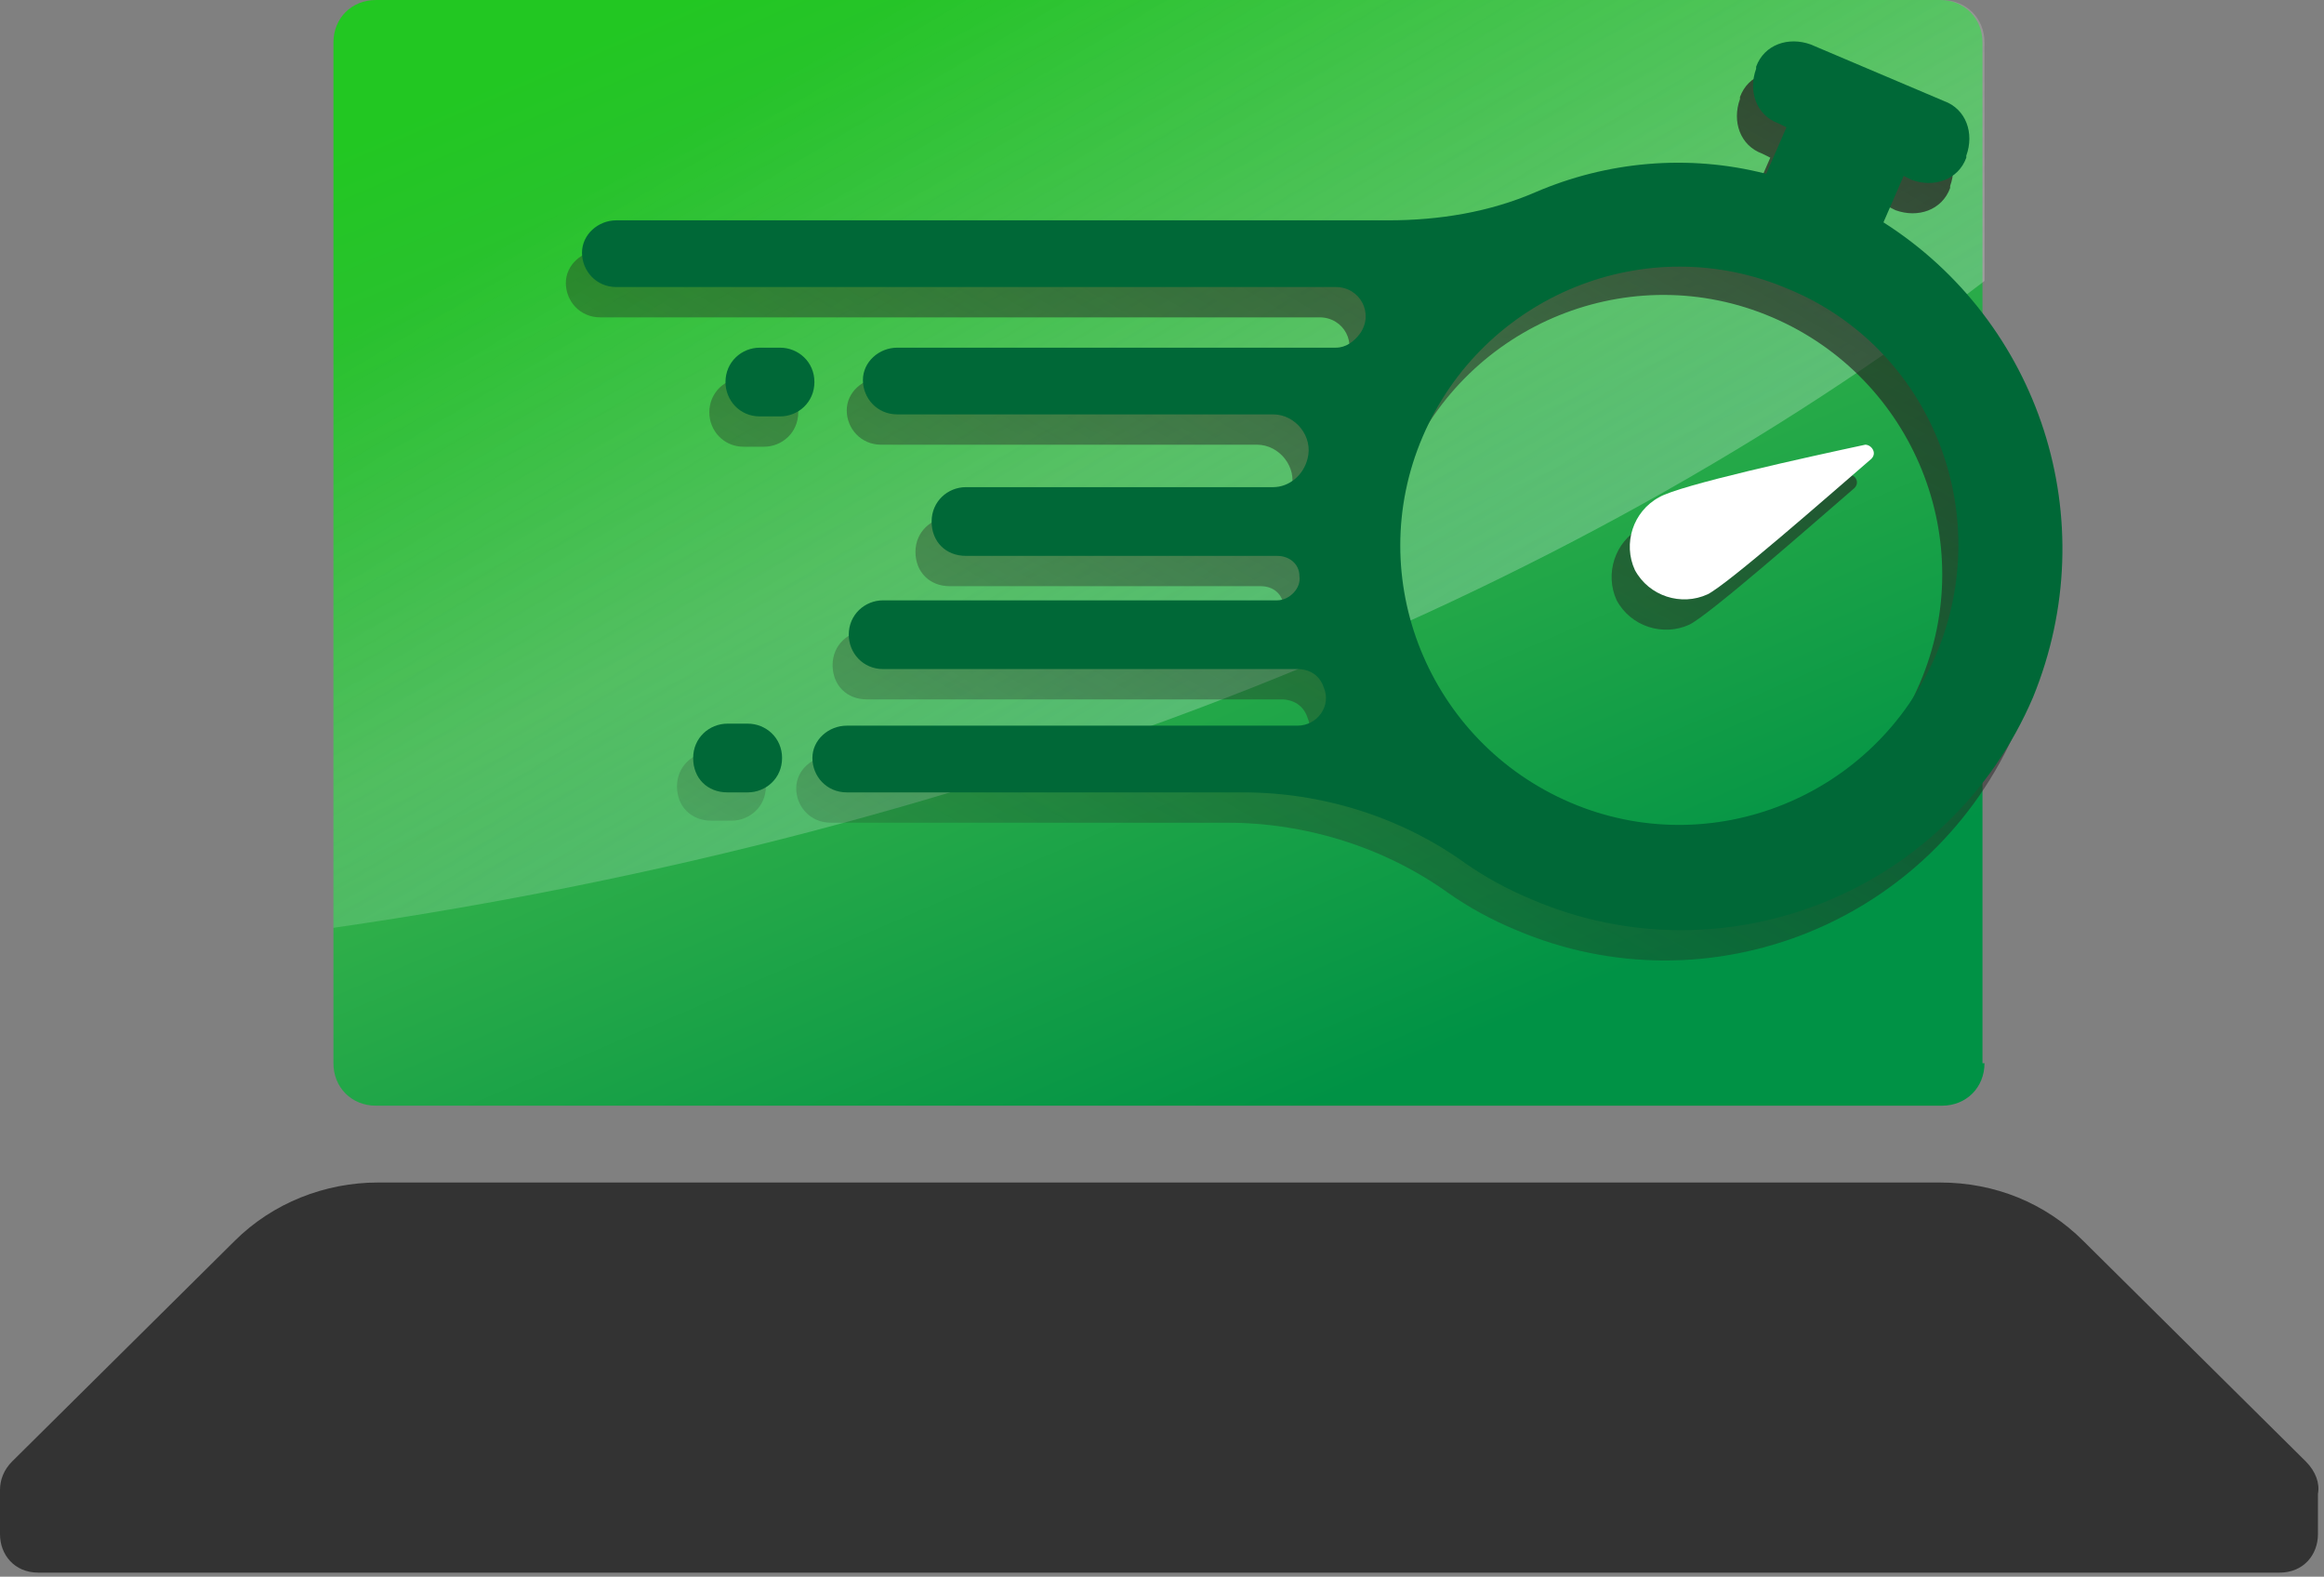
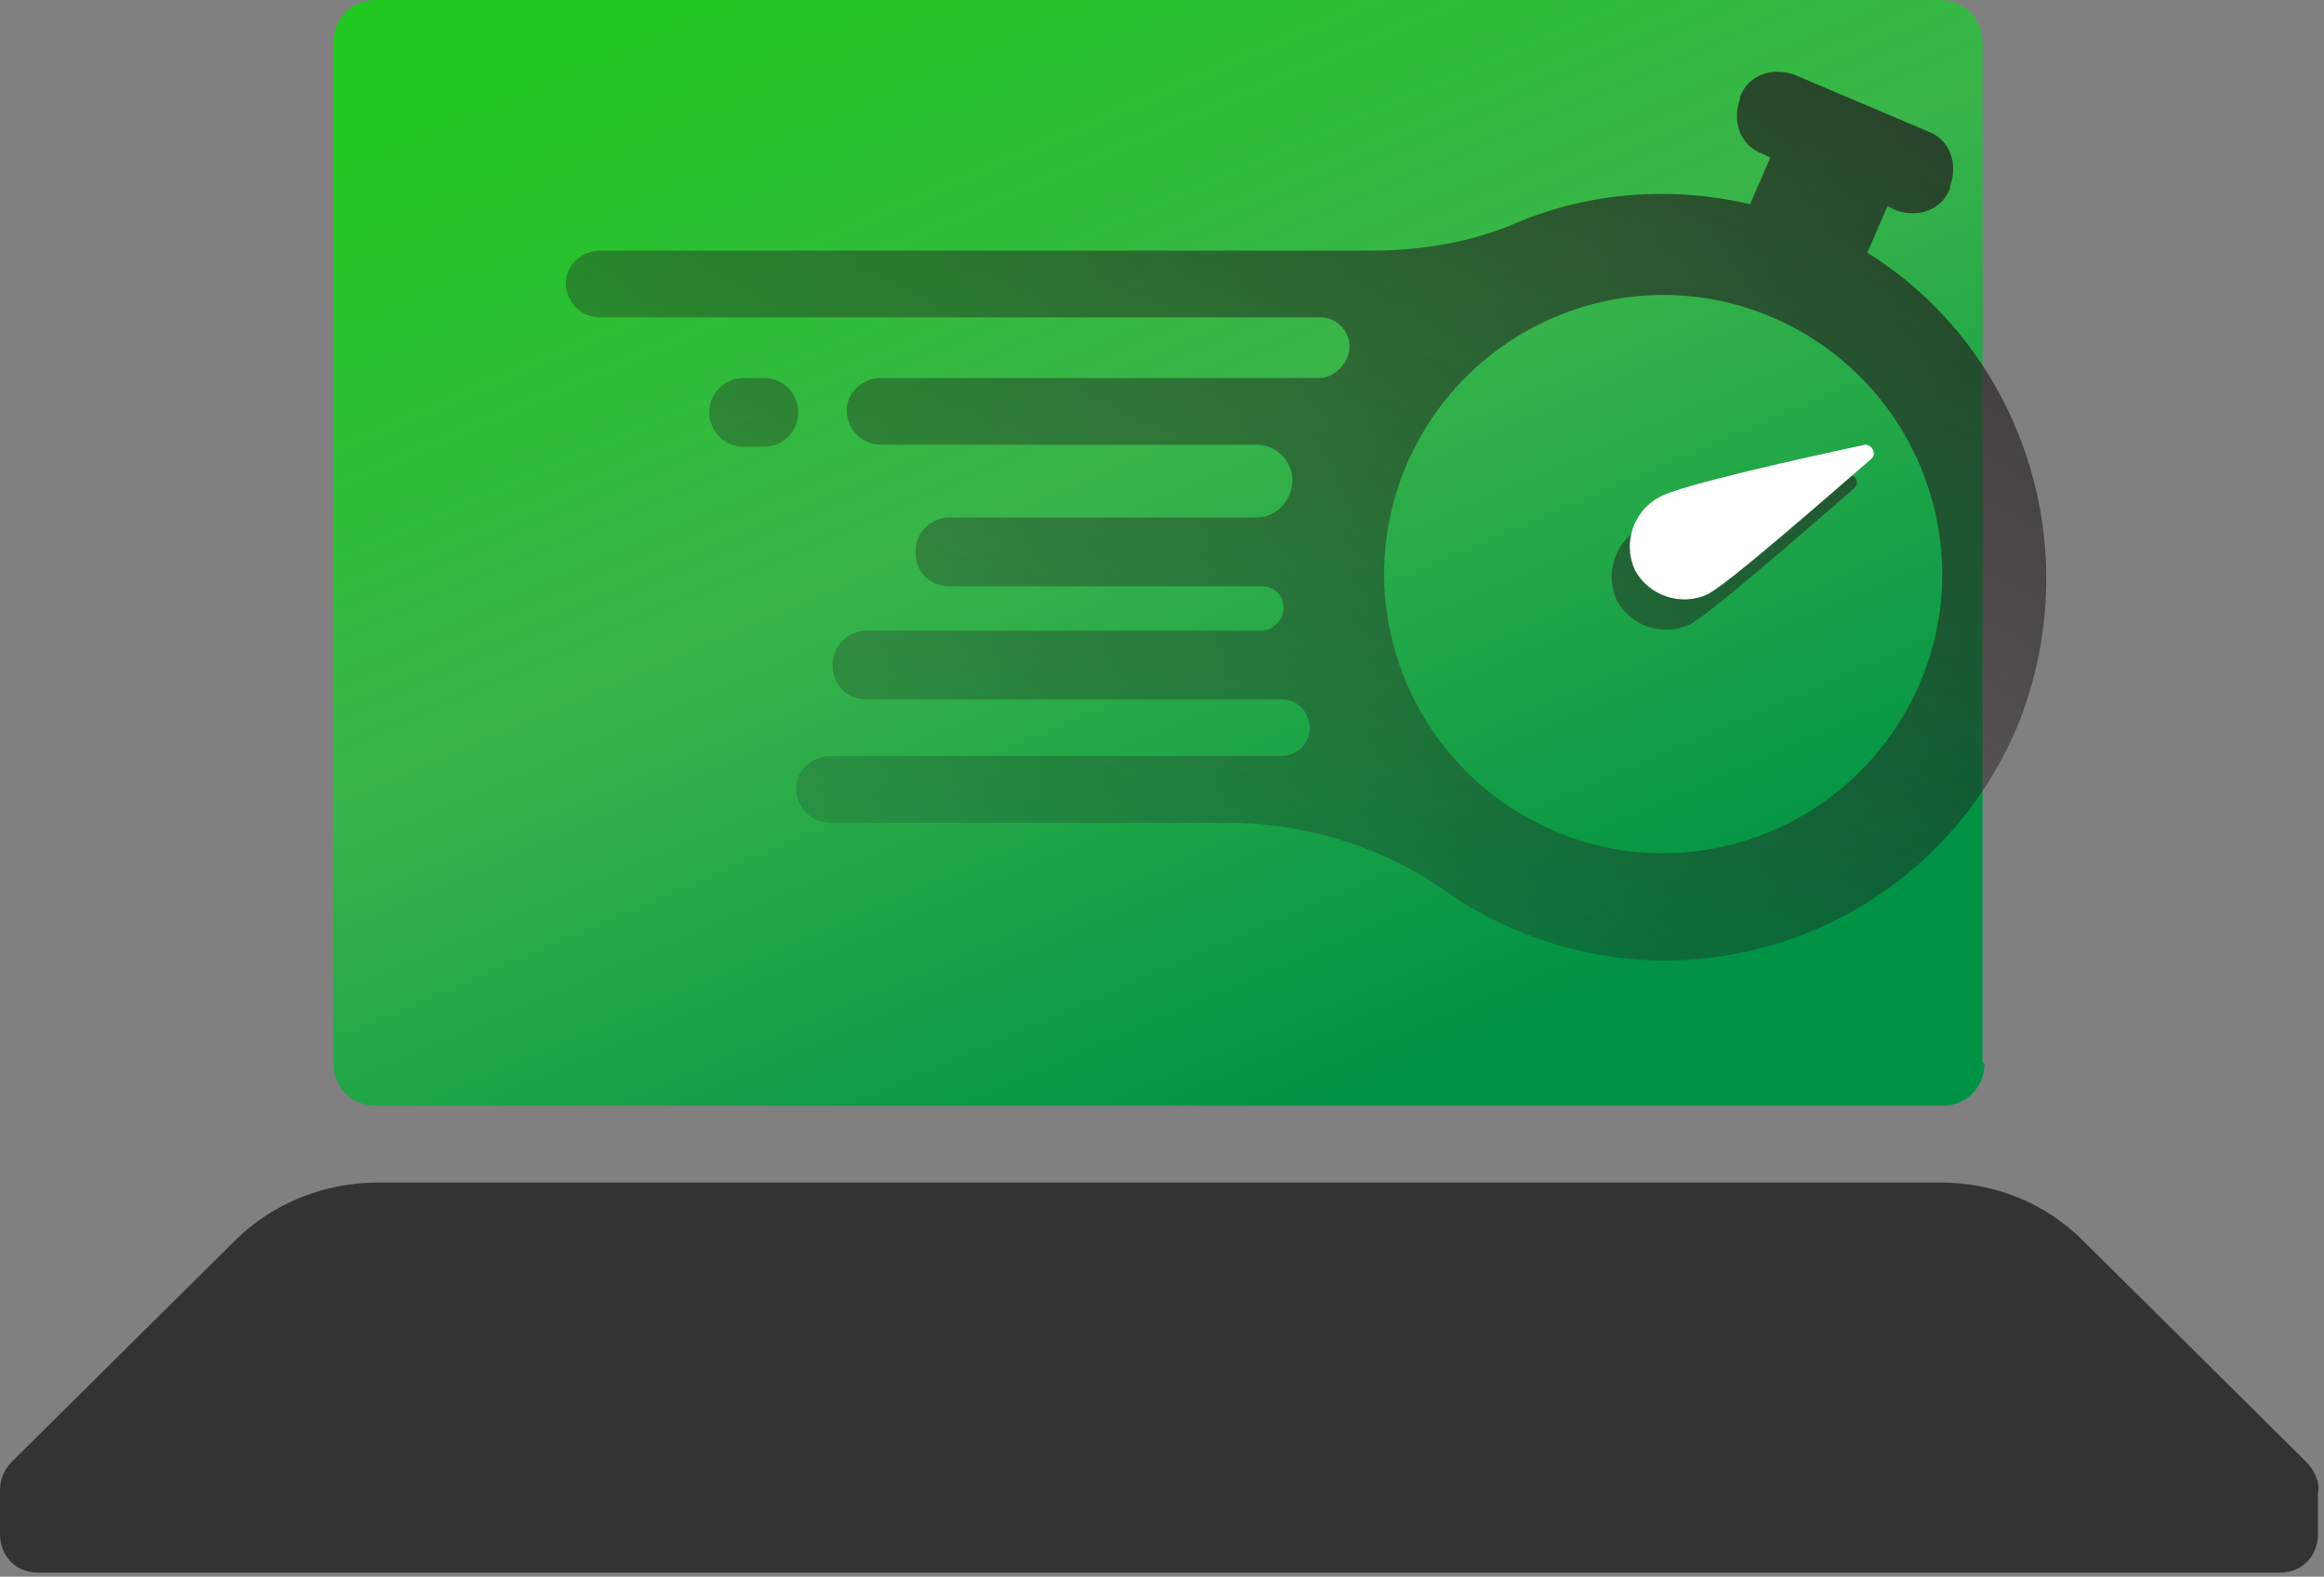
<svg xmlns="http://www.w3.org/2000/svg" viewBox="0 0 115 78" width="115" height="78">
  <rect x="0" y="0" width="115" height="78" fill="#808080" stroke="none" />
  <title>image</title>
  <defs>
    <linearGradient id="g1" x2="1" gradientUnits="userSpaceOnUse" gradientTransform="matrix(25.319,57.588,-67.293,29.586,43.351,-4.461)">
      <stop offset=".004" stop-color="#22c722" />
      <stop offset=".472" stop-color="#39b54a" />
      <stop offset="1" stop-color="#009245" />
    </linearGradient>
    <linearGradient id="g2" x2="1" gradientUnits="userSpaceOnUse" gradientTransform="matrix(33.504,56.046,-96.524,57.701,43.434,.466)">
      <stop offset="0" stop-color="#fdfdfe" stop-opacity="0" />
      <stop offset=".91" stop-color="#fdfdfe" stop-opacity=".91" />
      <stop offset="1" stop-color="#fdfdfe" stop-opacity="1" />
    </linearGradient>
    <linearGradient id="g3" x2="1" gradientUnits="userSpaceOnUse" gradientTransform="matrix(-48.9,87.624,-114.168,-63.714,91.623,-24.891)">
      <stop offset="0" stop-color="#231f20" stop-opacity="1" />
      <stop offset=".09" stop-color="#231f20" stop-opacity=".91" />
      <stop offset="1" stop-color="#231f20" stop-opacity="0" />
    </linearGradient>
    <linearGradient id="g4" x2="1" gradientUnits="userSpaceOnUse" gradientTransform="matrix(-48.9,87.623,-66.378,-37.044,108.817,-15.296)">
      <stop offset="0" stop-color="#231f20" stop-opacity="1" />
      <stop offset=".09" stop-color="#231f20" stop-opacity=".91" />
      <stop offset="1" stop-color="#231f20" stop-opacity="0" />
    </linearGradient>
    <linearGradient id="g5" x2="1" gradientUnits="userSpaceOnUse" gradientTransform="matrix(-48.901,87.624,-96.371,-53.782,69.449,-37.266)">
      <stop offset="0" stop-color="#231f20" stop-opacity="1" />
      <stop offset=".09" stop-color="#231f20" stop-opacity=".91" />
      <stop offset="1" stop-color="#231f20" stop-opacity="0" />
    </linearGradient>
    <linearGradient id="g6" x2="1" gradientUnits="userSpaceOnUse" gradientTransform="matrix(-48.901,87.624,-95.915,-53.528,76.127,-33.54)">
      <stop offset="0" stop-color="#231f20" stop-opacity="1" />
      <stop offset=".09" stop-color="#231f20" stop-opacity=".91" />
      <stop offset="1" stop-color="#231f20" stop-opacity="0" />
    </linearGradient>
  </defs>
  <style>		.s0 { fill: url(#g1) } 		.s1 { opacity: .4;fill: url(#g2) } 		.s2 { fill: #333333 } 		.s3 { fill: url(#g3) } 		.s4 { fill: url(#g4) } 		.s5 { fill: url(#g5) } 		.s6 { fill: url(#g6) } 		.s7 { fill: #006837 } 		.s8 { fill: #ffffff } 	</style>
  <g>
    <path class="s0" d="m98.2 52.6c0 1.2-0.9 2.1-2.1 2.1h-77.5c-1.2 0-2.1-0.9-2.1-2.1v-50.5c0-1.2 0.9-2.1 2.1-2.1h77.4c1.2 0 2.1 0.9 2.1 2.1v50.5z" />
-     <path class="s1" d="m98.2 13.9v-11.8c0-1.2-0.9-2.1-2.1-2.1h-77.5c-1.2 0-2.1 0.9-2.1 2.1v43.8c32.6-4.7 61.1-16.2 81.7-32z" />
    <path class="s2" d="m114.7 73.9c0.1-0.5-0.1-1.1-0.6-1.6l-11-10.9c-1.9-1.9-4.4-2.9-7.1-2.9h-77.3c-2.6 0-5.2 1-7.1 2.9l-11 10.9c-0.4 0.4-0.6 0.9-0.6 1.4v2.2c0 1 0.7 1.9 1.9 1.9h110.9c1.2 0 1.9-0.9 1.9-1.9z" />
    <g>
      <path class="s3" d="m92.4 12.5l1-2.3 0.4 0.2c1.1 0.4 2.3 0 2.7-1.1v-0.1c0.4-1.1 0-2.3-1.1-2.7l-6.6-2.8c-1.1-0.4-2.3 0-2.7 1.1v0.1c-0.4 1.1 0 2.3 1.1 2.7l0.4 0.2-1 2.3c-3.9-0.9-7.9-0.6-11.5 0.9-2.3 1-4.8 1.4-7.3 1.4h-38.1c-0.9 0-1.7 0.7-1.7 1.6 0 0.9 0.7 1.7 1.7 1.7h35.6c1.2 0 1.9 1.3 1.2 2.3-0.3 0.4-0.7 0.7-1.2 0.7h-21.7c-0.9 0-1.7 0.7-1.7 1.6 0 0.9 0.7 1.7 1.7 1.7h18.6c1.1 0 2 1.1 1.7 2.2-0.2 0.8-0.9 1.4-1.7 1.4h-15.2c-0.9 0-1.7 0.7-1.7 1.7 0 1 0.7 1.7 1.7 1.7h15.4c0.6 0 1.1 0.4 1.1 1 0.1 0.6-0.5 1.2-1.1 1.2h-19.5c-0.9 0-1.7 0.7-1.7 1.7 0 1 0.7 1.7 1.7 1.7h20.5c0.6 0 1.1 0.3 1.3 0.9 0.4 0.9-0.3 1.9-1.3 1.9h-22.3c-0.9 0-1.7 0.7-1.7 1.6 0 0.9 0.7 1.7 1.7 1.7h19.6c3.9 0 7.8 1.2 11 3.5q1.5 1.05 3.3 1.8c9.6 4.1 20.7-0.4 24.8-10 3.6-8.8 0.3-18.7-7.4-23.5zm2.6 21.3c-3 7-11.1 10.3-18.1 7.3-7-3-10.3-11.1-7.3-18.1 3-7 11.1-10.3 18.1-7.3 7 3 10.3 11.1 7.3 18.1z" />
      <path class="s4" d="m91.4 23.5c-2.8 0.6-9.2 2-10.2 2.6-1.3 0.7-1.8 2.3-1.2 3.6 0.7 1.3 2.3 1.8 3.6 1.2 1-0.5 5.9-4.8 8.1-6.7 0.4-0.3 0.1-0.8-0.3-0.7z" />
      <path class="s5" d="m37.8 18.7h-1c-0.9 0-1.7 0.7-1.7 1.7 0 0.9 0.7 1.7 1.7 1.7h1c0.9 0 1.7-0.7 1.7-1.7 0-1-0.8-1.7-1.7-1.7z" />
-       <path class="s6" d="m36.2 37.2h-1c-0.9 0-1.7 0.7-1.7 1.7 0 1 0.7 1.7 1.7 1.7h1c0.9 0 1.7-0.7 1.7-1.7 0-1-0.8-1.7-1.7-1.7z" />
    </g>
    <g>
-       <path class="s7" d="m93.2 11l1-2.3 0.4 0.2c1.1 0.4 2.3 0 2.7-1.1v-0.1c0.4-1.1 0-2.3-1.1-2.7l-6.6-2.8c-1.1-0.4-2.3 0-2.7 1.1v0.1c-0.4 1.1 0 2.3 1.1 2.7l0.4 0.2-1 2.3c-3.9-1-7.9-0.6-11.4 0.9-2.3 1-4.8 1.4-7.3 1.4h-38.2c-0.9 0-1.7 0.7-1.7 1.6 0 0.9 0.7 1.7 1.7 1.7h35.6c1.2 0 1.9 1.3 1.2 2.3-0.3 0.4-0.7 0.7-1.2 0.7h-21.7c-0.9 0-1.7 0.7-1.7 1.6 0 0.9 0.7 1.7 1.7 1.7h18.6c1.1 0 2 1.1 1.7 2.2-0.2 0.8-0.9 1.4-1.7 1.4h-15.2c-0.9 0-1.7 0.7-1.7 1.7 0 1 0.7 1.7 1.7 1.7h15.4c0.6 0 1.1 0.4 1.1 1 0.1 0.6-0.5 1.2-1.1 1.2h-19.5c-0.9 0-1.7 0.7-1.7 1.7 0 0.9 0.7 1.7 1.7 1.7h20.5c0.6 0 1.1 0.3 1.3 0.9 0.4 0.9-0.3 1.9-1.3 1.9h-22.3c-0.9 0-1.7 0.7-1.7 1.6 0 0.9 0.7 1.7 1.7 1.7h19.6c3.9 0 7.8 1.2 11 3.5q1.5 1.05 3.3 1.8c9.6 4.1 20.7-0.4 24.8-10 3.6-8.8 0.3-18.6-7.4-23.5zm2.6 21.4c-3 7-11.1 10.3-18.1 7.3-7-3-10.3-11.1-7.3-18.1 3-7 11.1-10.3 18.1-7.3 7 2.9 10.3 11 7.3 18.1z" />
      <path class="s8" d="m92.3 22c-2.8 0.6-9.2 2-10.2 2.6-1.3 0.7-1.8 2.3-1.2 3.6 0.7 1.3 2.3 1.8 3.6 1.2 1-0.5 5.9-4.8 8.1-6.7 0.3-0.3 0-0.7-0.3-0.7z" />
-       <path class="s7" d="m38.6 17.2h-1c-0.9 0-1.7 0.7-1.7 1.7 0 0.9 0.7 1.7 1.7 1.7h1c0.9 0 1.7-0.7 1.7-1.7 0-1-0.8-1.7-1.7-1.7z" />
-       <path class="s7" d="m37 35.8h-1c-0.9 0-1.7 0.7-1.7 1.7 0 1 0.7 1.7 1.7 1.7h1c0.9 0 1.7-0.7 1.7-1.7 0-1-0.8-1.7-1.7-1.7z" />
    </g>
  </g>
</svg>